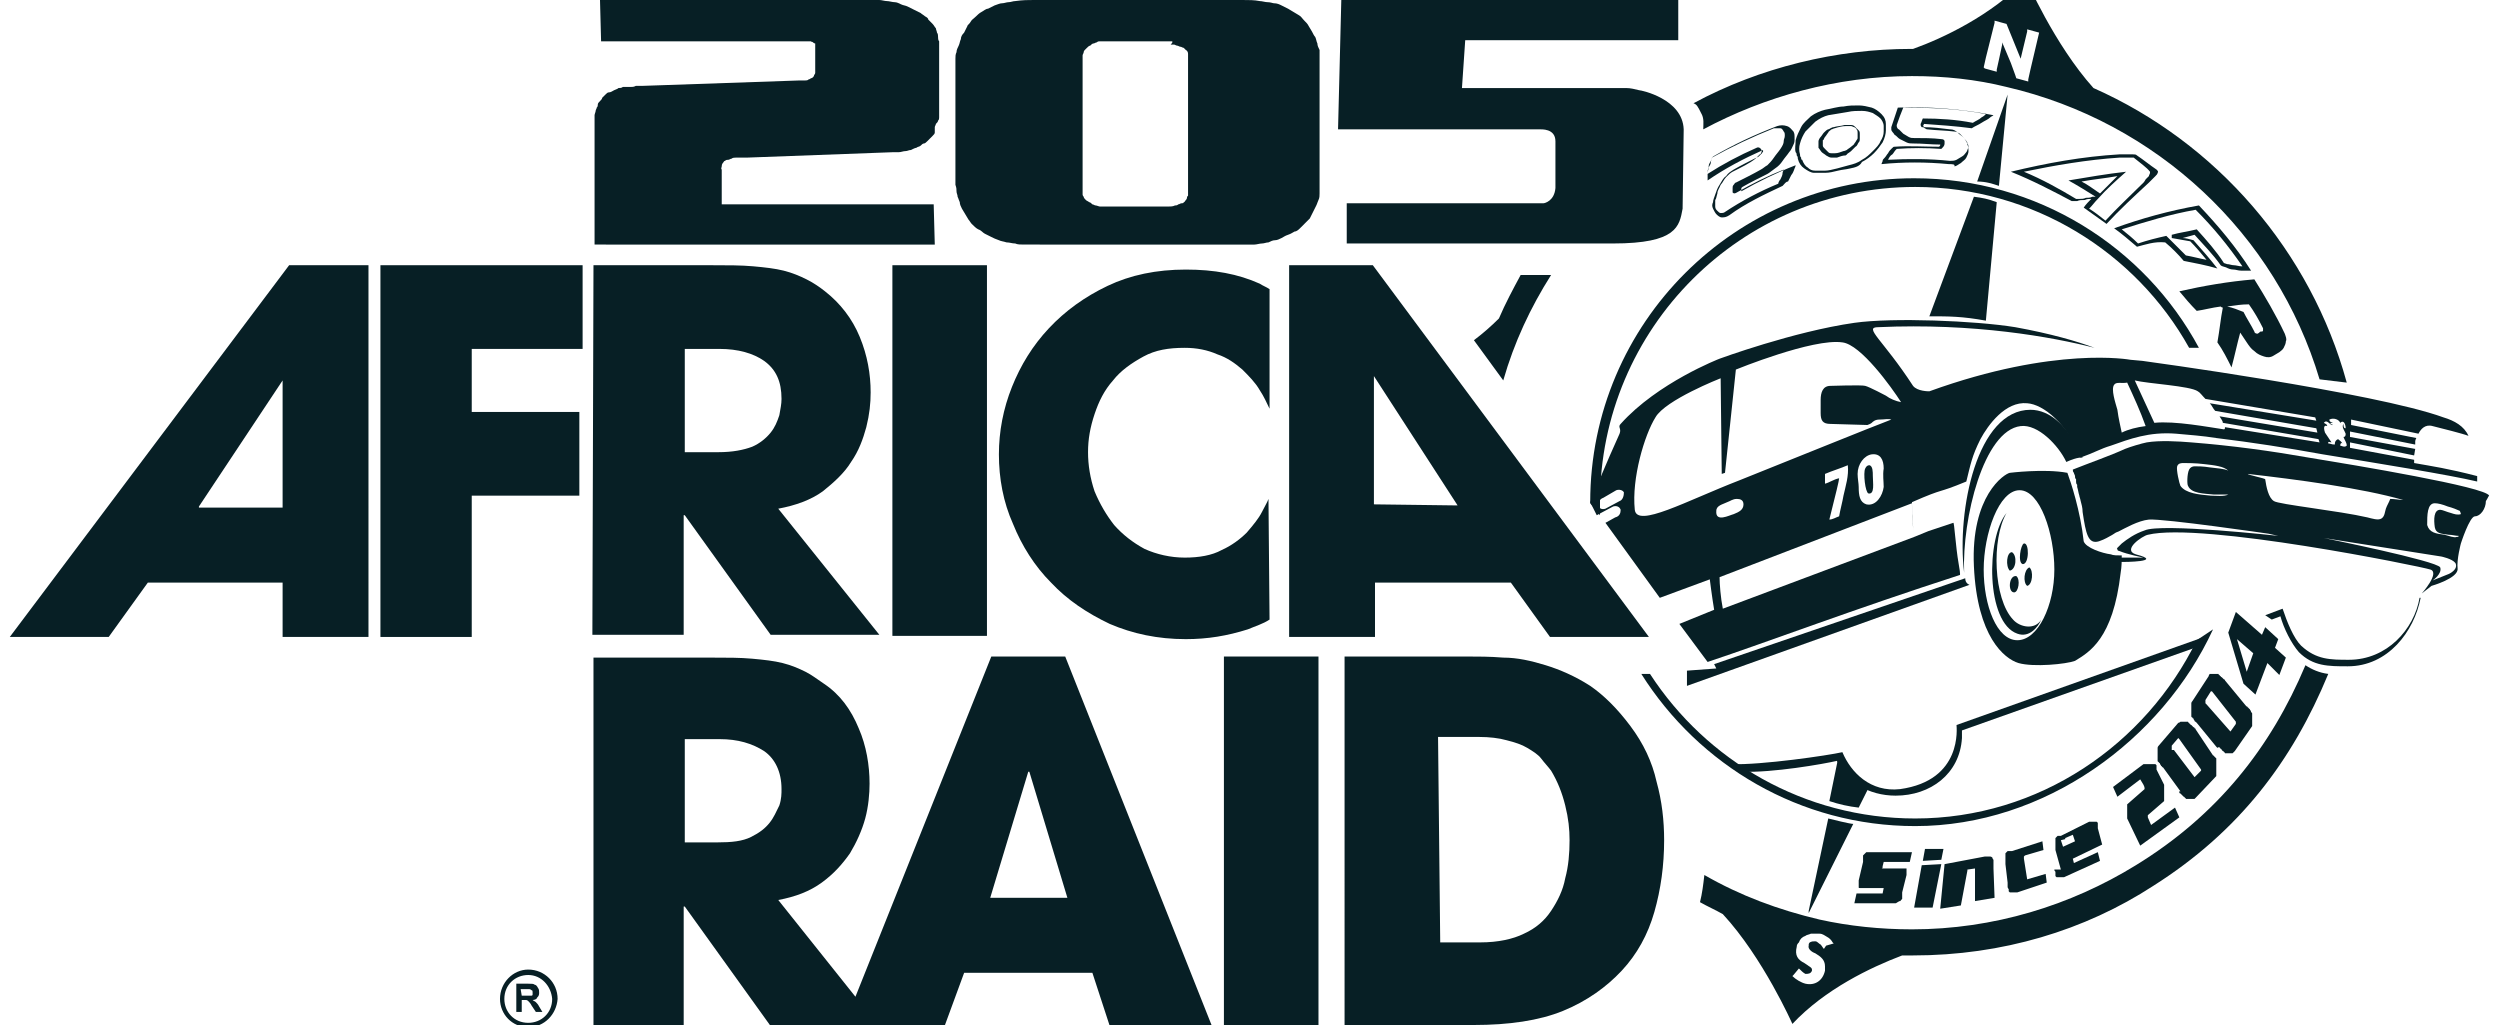
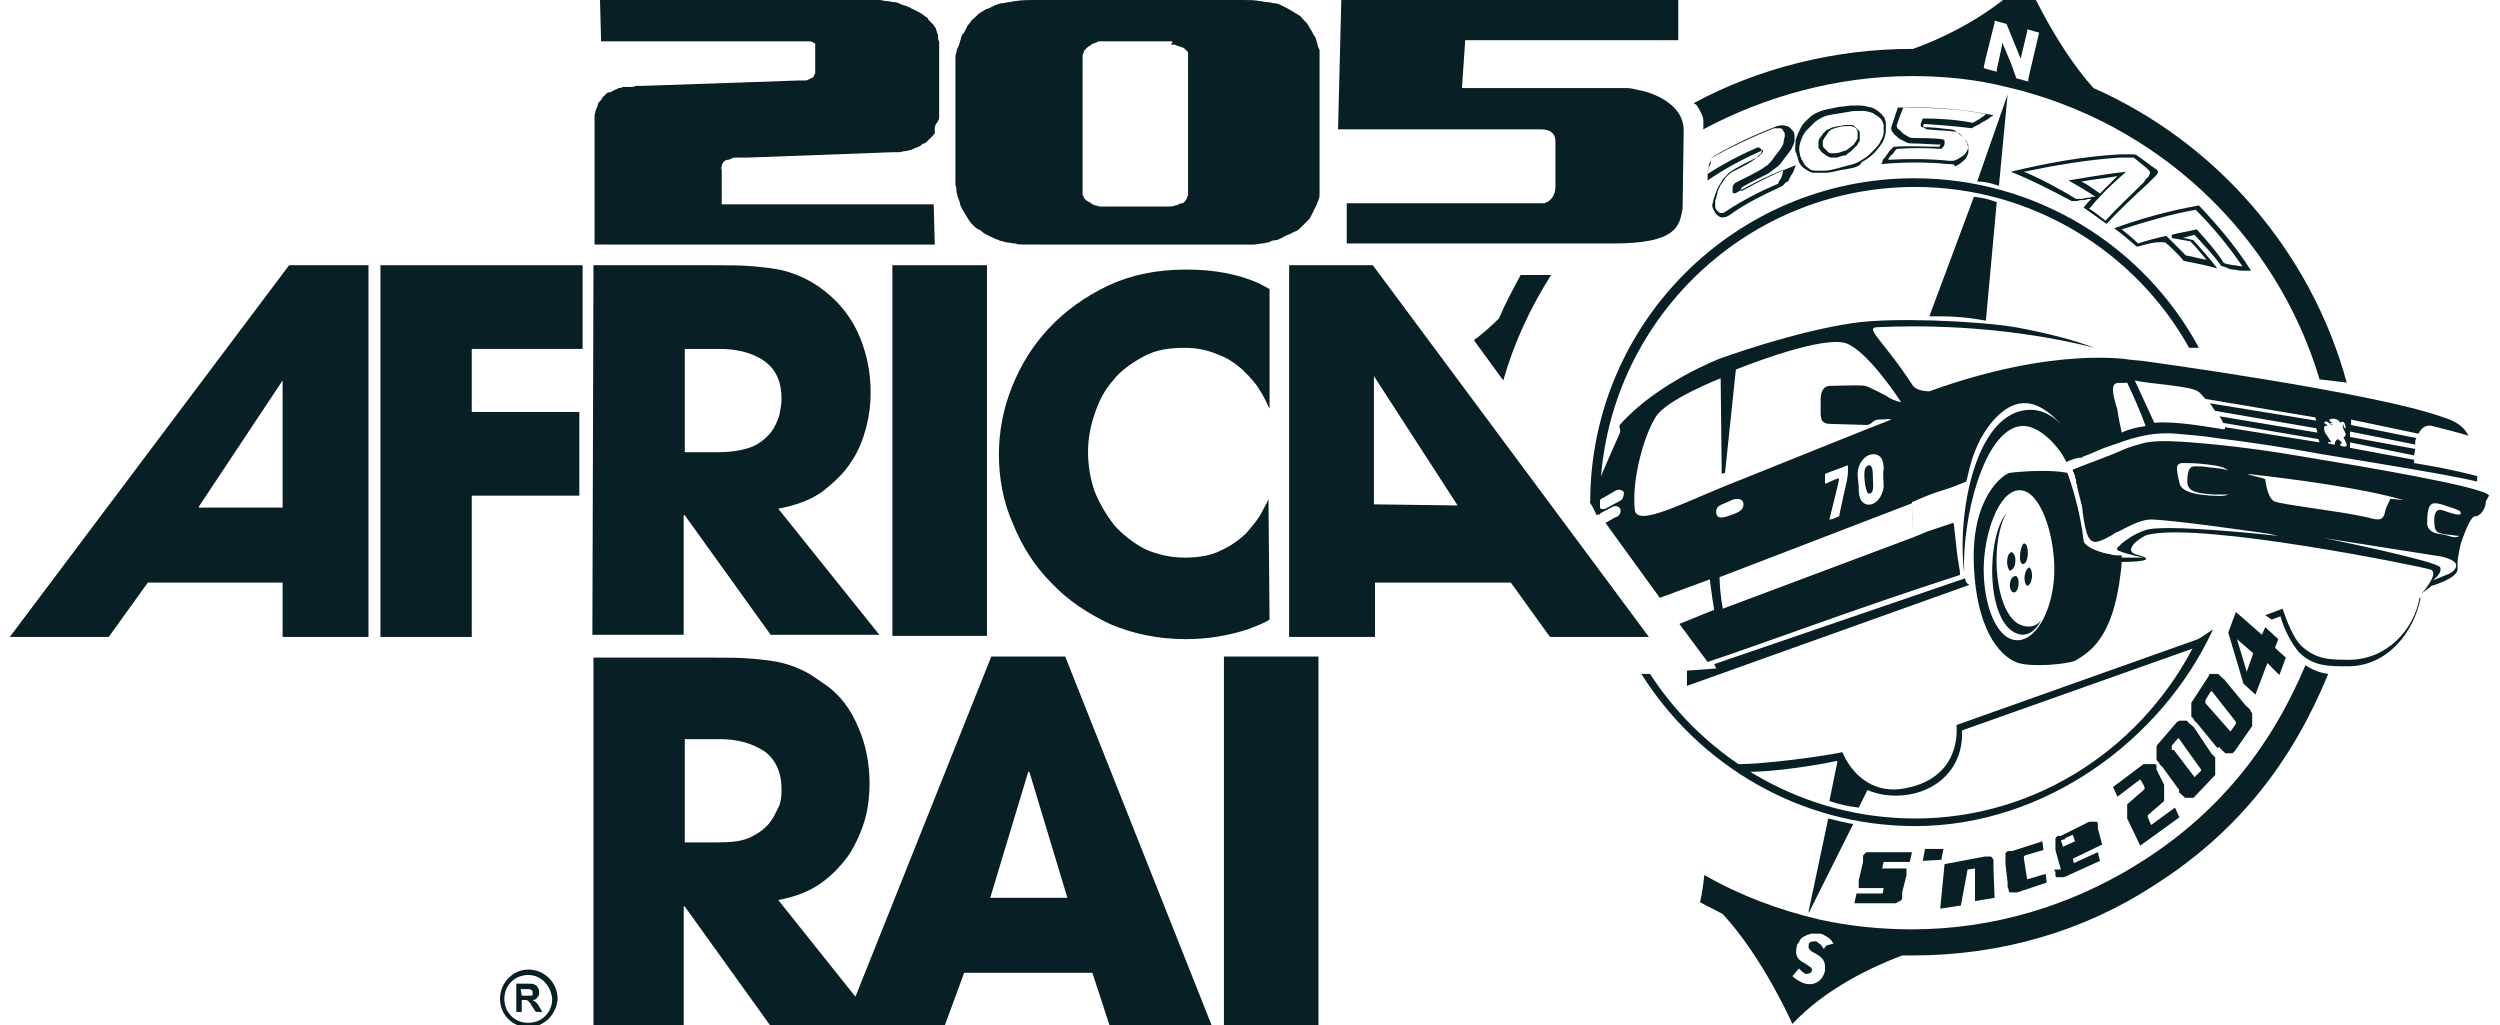
<svg xmlns="http://www.w3.org/2000/svg" version="1.1" id="Calque_1" x="0px" y="0px" viewBox="0 0 230 94.3" style="enable-background:new 0 0 230 94.3;" xml:space="preserve">
  <g>
    <path style="fill:#071F25;" d="M194.2,41c1.7-0.6,3.5-1.3,6-1.1c1.1,0.1,2.5,0.2,3.7,0.4c3.3,0.4,6.5,0.9,9.8,1.5   c4.9,0.8,11.7,1.9,14.2,2.5v-0.5l0,0c-2.7-0.7-4.1-0.9-5.8-1.2l0-0.3l-5.9-1.1l0-0.5l5.9,1.2l0.1-0.6l-6-1.1l0-0.5l6,1.2l0-0.3   c0,0,0-0.1,0.1-0.3l-6-1.2l0-0.5l6.2,1.3c0.2-0.4,0.6-0.9,1.3-0.7c0.8,0.2,2.8,0.7,3.3,0.9c-0.4-0.9-1.3-1.4-2.3-1.7   c-6.3-2.3-27.7-5.2-27.7-5.2l-1.1-0.1c0,0-6.9-1.3-18.5,2.9c-0.1,0-1.1,0-1.5-0.5c-2.8-4.3-4.6-5.4-3.2-5.4   c8.8-0.4,16,0.9,19.9,1.9c-1.6-0.6-4-1.3-7.3-1.9c-3.7-0.6-11.3-0.9-14.8-0.4c-5.6,0.8-12.4,3.3-12.4,3.3s-5.7,2.2-9.1,6   c-0.3,0.3,0.1,0.4-0.1,0.9c-1.4,3.1-1.9,4.4-2.7,6.3l0.6,1.2l1.5-0.8c0.3-0.1,0.6,0,0.7,0.3c0,0.3-0.1,0.6-0.5,0.7l-0.9,0.5l5,6.9   l4.6-1.7c0,0,0.2,1.6,0.4,2.8l-3.2,1.3l2.6,3.5c5.7-1.9,13.3-4.8,23.2-8c0,0,0.1,0.1-0.1-1c-0.3-1.7-0.4-3.9-0.5-3.8   c-3.3,1.1-1.6,0.5-3.6,1.3c-0.1-1-0.2-1.5-0.2-3.2c3.2-1.4,2.1-0.7,5-1.9c0.4-1.6,0.5-2.3,1.3-3.9c0.7-1.3,2.3-3.5,4.3-3.3   c1.5,0.1,3.7,1.9,4.9,5C192.8,41.6,193.2,41.3,194.2,41 M214.1,39.2c0-0.2-0.2-0.2-0.3-0.3c0.3-0.4,0.6,0.3,0.8,0.2   c0-0.1-0.2,0-0.2-0.2h0.2c0-0.1-0.3,0-0.3-0.3c0.4-0.2,0.9,0,1,0.3c0.3-0.3,0.5,0.1,0.5,0.5c-0.2,0-0.2-0.2-0.2-0.4   c-0.2,0.3,0.1,0.6,0.2,0.9c0,0.1,0,0.3-0.2,0.3c0.1,0.3,0.3,0.5,0.3,0.8c-0.2,0.2-0.5,0-0.6,0c0-0.2,0.1-0.3,0.2-0.2   c-0.1-0.2-0.3-0.3-0.4-0.4c-0.2,0.1-0.3,0.2-0.3,0.5c-0.3,0-0.4-0.1-0.6-0.1v-0.1c0-0.1,0.2,0,0.3,0l-0.6-0.9   C213.7,39.2,213.9,39.1,214.1,39.2 M202.2,36c0.2,0.1,0.4,0.4,0.7,0.7l10.1,1.7l0.1,0.3l-9.8-1.6c0.2,0.2,0.3,0.5,0.5,0.7l9.3,1.6   l0.1,0.4l-9-1.5c0.1,0.2,0.3,0.4,0.3,0.6l8.8,1.5l0.1,0.3l-8.7-1.4c0,0.1,0,0.2-0.1,0.2c-1.4-0.2-4.5-0.8-6.4-0.6   c-0.6-1.3-1.2-2.6-1.8-3.9C197.6,35.3,201.5,35.5,202.2,36 M194.5,35.4c0.2-0.3,0.7-0.1,1.2-0.2c0.6,1.3,1.2,2.6,1.7,4   c-0.8,0.1-1.6,0.3-2.2,0.6c-0.1-0.5-0.3-1.3-0.4-2.1C194.6,37,194.2,35.8,194.5,35.4 M149,46.1l-1.3,0.7c-0.3,0.1-0.6,0-0.6-0.3   c-0.1-0.3,0.1-0.6,0.4-0.7l1.2-0.7c0.3-0.1,0.6,0,0.7,0.2C149.4,45.6,149.3,46,149,46.1 M150.4,46.9c-0.3-2.9,0.9-6.9,1.9-8.5   c0.9-1.6,6-3.6,6-3.6l0.1,8.8l0.3-0.1l1-9.5c0,0,7.1-2.9,9.8-2.5c1.7,0.2,4.5,4.1,5.4,5.5c0,0,0,0,0,0c-0.5-0.1-1-0.3-1.4-0.6   c0,0-1.5-0.8-1.9-0.9c-0.3-0.1-3.2,0-3.2,0c-0.7,0-0.9,0.6-0.9,1.3V38c0,0.7,0.2,1,0.9,1l3.4,0.1c0.3-0.1,0.4-0.2,0.4-0.2   c0.1-0.1,0.3-0.3,0.7-0.3c0.5,0,0.8-0.1,1.1,0c-2.1,0.8-8.5,3.4-14,5.6C155.1,46.1,150.6,48.6,150.4,46.9 M173.3,44.8   c-0.1,0.8-0.7,1.8-1.6,1.6c-0.6-0.2-0.7-0.8-0.7-1.6c0-0.3-0.1-0.8-0.1-1.2c0-0.9,0.6-1.7,1.3-1.8c0.8-0.1,1.1,0.5,1.1,1.3   C173.2,43.7,173.3,44.3,173.3,44.8 M167.9,44.5c0-0.3,0-0.6,0-0.9c0.7-0.3,1.4-0.5,2.1-0.8c0,0,0,0,0,0c0.1,1-0.2,1.9-0.4,2.8   c-0.1,0.6-0.3,1.3-0.4,1.9c-0.3,0.1-0.6,0.3-0.9,0.3c0.6-2.4,0.9-3.6,0.9-3.8C168.7,44.1,168.3,44.4,167.9,44.5 M157.9,47   c0-0.5,0.6-0.6,1-0.8c0.3-0.1,0.5-0.3,0.9-0.3c0.3,0,0.6,0.1,0.6,0.5c0,0.5-0.4,0.7-0.9,0.9C159.1,47.4,157.8,48.1,157.9,47    M158.5,56c-0.2-1-0.3-2.3-0.3-2.9l17.7-6.8c0,2,0.1,1.9,0.2,3.1L158.5,56z" />
    <path style="fill:#071F25;" d="M193.9,49.5c-0.2,0.1-0.5,0.2-0.7,0.3C193.4,49.7,193.7,49.6,193.9,49.5" />
    <path style="fill:#071F25;" d="M191.5,46c0-0.1-0.1-0.3-0.1-0.4C191.4,45.7,191.4,45.9,191.5,46" />
    <path style="fill:#071F25;" d="M190.1,43.6c0,0,0.1,0,0.2,0.2C190.2,43.7,190.2,43.6,190.1,43.6C190.2,43.5,190.1,43.6,190.1,43.6" />
    <path style="fill:#071F25;" d="M172,42.8c-0.2,0-0.3,0.1-0.4,0.3c-0.2,0.4,0,2.2,0.3,2.3c0.6,0.1,0.4-1,0.4-1.6   C172.3,43.4,172.3,42.9,172,42.8" />
    <path style="fill:#071F25;" d="M184.6,7.9L184.6,7.9C184.6,8,184.6,8,184.6,7.9L184.6,7.9L184.6,7.9" />
    <path style="fill:#071F25;" d="M184.6,7.9L184.6,7.9L184.6,7.9L184.6,7.9z" />
    <path style="fill:#071F25;" d="M175.9,7c3,0,5.9,0.3,8.7,1l0-0.1v0v0V8c13.8,3.2,24.8,13.5,28.8,26.9l2.5,0.3   c-3.3-12.1-12-22.1-23.3-27.1c-3.6-4-6.2-10-6.2-10c-3.2,3.3-7.6,5.4-10.4,6.4c0,0-0.1,0-0.2,0c-6.8,0-13.9,1.7-20,5   c0.3,0.1,0.4,0.3,0.7,0.9c0.3,0.5,0.2,1,0.2,1.5C162.3,8.9,169,7,175.9,7 M182.5,6.2l0.2-0.9l0.8-3.2l0-0.2l1.1,0.3l1.3,3.2l0,0   l0,0l0.6-2.5l0-0.2l1.1,0.3l-0.8,3.4l-0.2,0.9l0,0.2h0l-1.1-0.3l-0.1-0.3l-0.4-1.1l-0.8-1.9l0,0l0,0.2l-0.3,1.4l-0.2,0.9l0,0.2l0,0   l-1.1-0.3L182.5,6.2z" />
    <path style="fill:#071F25;" d="M137.9,29.3c-0.7,0.7-1.5,1.4-2.3,2l2.7,3.7c1-3.5,2.5-6.7,4.4-9.7c-0.9,0-1.9,0-2.8,0   C139.2,26.6,138.5,27.9,137.9,29.3" />
    <path style="fill:#071F25;" d="M196.5,79.6L196.5,79.6c-6,3.7-13.1,5.9-20.6,5.9c-2.9,0-5.8-0.3-8.5-0.9h0   c-3.8-0.9-7.3-2.2-10.6-4.1c-0.1,0.9-0.2,1.7-0.4,2.5c0.7,0.4,1.4,0.7,2.1,1.1c3.7,4,6.4,10.1,6.4,10.1c3-3.2,7.2-5.2,10.1-6.3   c0.3,0,0.7,0,1,0c8.2,0,15.8-2.3,22.1-6.4c7.9-5,12.8-11.5,16.1-19.5c-0.8-0.1-1.5-0.4-2.1-0.8C208.9,68.8,204,75,196.5,79.6    M168,87l-0.2,0.3c-0.1-0.1-0.2-0.3-0.3-0.4c-0.2-0.1-0.3-0.3-0.5-0.3c-0.2,0-0.3,0-0.5,0.1c0,0-0.1,0.1-0.1,0.2c0,0,0,0,0,0.1   c-0.1,0.3,0.3,0.6,0.6,0.7c0.5,0.3,0.9,0.6,0.9,1.2c0,0.1,0,0.2,0,0.4c-0.2,0.9-0.9,1.4-1.8,1.2c-0.4-0.1-0.9-0.4-1.2-0.7l0.1-0.1   l0.5-0.6c0.2,0.2,0.4,0.4,0.6,0.5c0.2,0,0.5,0,0.6-0.3c0,0,0-0.1,0-0.1c0-0.2-0.3-0.3-0.4-0.4l-0.3-0.2c-0.6-0.3-0.9-0.7-0.7-1.5   l0,0c0-0.2,0.1-0.3,0.2-0.4c0.1-0.3,0.3-0.5,0.6-0.6c0.1-0.1,0.3-0.1,0.5-0.2c0.3,0,0.6,0,0.8,0c0.3,0,0.5,0.2,0.7,0.3   c0.2,0.1,0.4,0.3,0.5,0.5c0,0,0,0,0.1,0.1L168,87z" />
    <path style="fill:#071F25;" d="M208.6,35C208.6,35,208.6,35,208.6,35" />
    <line style="fill:#071F25;" x1="147.9" y1="28.5" x2="147.9" y2="28.5" />
    <path style="fill:#071F25;" d="M167.3,15.3L167.3,15.3L167.3,15.3L167.3,15.3z" />
    <path style="fill:#071F25;" d="M173.2,79.7l0.1-0.4v0c0,0,0,0,0,0c0,0,0,0,0,0c0,0,0,0,0,0h0h0c0,0,0,0,0,0h0h2.4l0.2-0.9h-3.5   c0,0-0.1,0-0.1,0c0,0-0.1,0-0.1,0c0,0,0,0-0.1,0c0,0,0,0-0.1,0c0,0,0,0-0.1,0s0,0-0.1,0s0,0-0.1,0c0,0,0,0-0.1,0.1c0,0,0,0-0.1,0.1   c0,0,0,0-0.1,0.1c0,0,0,0,0,0.1c0,0,0,0,0,0.1s0,0,0,0.1c0,0,0,0.1,0,0.1c0,0,0,0,0,0.1c0,0,0,0,0,0.1l-0.4,1.7c0,0.1,0,0.1,0,0.2   c0,0,0,0.1,0,0.2c0,0,0,0,0,0.1s0,0,0,0.1s0,0.1,0.1,0.1l0,0l0,0c0,0,0,0,0,0c0,0,0,0,0.1,0c0,0,0,0,0.1,0c0,0,0,0,0.1,0s0,0,0.1,0   c0,0,0,0,0.1,0h1.7h0h0c0,0,0,0,0,0c0,0,0,0,0,0c0,0,0,0,0,0c0,0,0,0,0,0v0v0l-0.1,0.5v0c0,0,0,0,0,0c0,0,0,0,0,0c0,0,0,0,0,0   c0,0,0,0,0,0h0h0h0h-2.4l-0.2,0.9h3.4c0,0,0.1,0,0.1,0c0,0,0.1,0,0.1,0c0,0,0.1,0,0.1,0c0,0,0.1,0,0.1,0c0.1,0,0.1-0.1,0.2-0.1   c0,0,0.1-0.1,0.2-0.1s0,0,0.1-0.1c0,0,0,0,0.1-0.1c0,0,0,0,0-0.1c0,0,0-0.1,0-0.1c0,0,0,0,0-0.1c0,0,0,0,0-0.1c0,0,0,0,0-0.1   c0,0,0,0,0-0.1l0.4-1.6c0,0,0-0.1,0-0.1s0-0.1,0-0.1c0,0,0,0,0-0.1s0,0,0-0.1s0,0,0-0.1c0,0,0,0,0-0.1c0,0,0,0,0,0c0,0,0,0,0,0   s0,0-0.1,0c0,0,0,0-0.1,0c0,0,0,0-0.1,0s0,0-0.1,0s0,0-0.1,0c0,0-0.1,0-0.1,0c0,0-0.1,0-0.1,0c0,0,0,0-0.1,0h-1.6h0h0c0,0,0,0,0,0   v0c0,0,0,0,0,0C173.2,79.9,173.2,79.9,173.2,79.7C173.2,79.8,173.2,79.8,173.2,79.7C173.2,79.8,173.2,79.7,173.2,79.7" />
-     <polygon style="fill:#071F25;" points="178.6,79.5 176.8,79.6 176.1,83.5 177.8,83.5  " />
    <polygon style="fill:#071F25;" points="178.8,78.1 177.1,78.1 176.9,79.2 178.6,79.1  " />
    <path style="fill:#071F25;" d="M181,80.1C181,80,181,80,181,80.1L181,80.1l0-0.1c0,0,0,0,0,0c0,0,0,0,0,0l0,0h0h0l0.7-0.1h0h0h0   c0,0,0,0,0,0c0,0,0,0,0,0c0,0,0,0,0,0v0v0l0,3l1.8-0.3l-0.1-2.7c0,0,0-0.1,0-0.1s0-0.1,0-0.1c0,0,0-0.1,0-0.1c0,0,0-0.1,0-0.1   c0,0,0-0.1,0-0.1c0,0,0-0.1,0-0.1c0,0,0,0,0-0.1s0,0,0-0.1c0,0-0.1-0.1-0.1-0.2c0,0-0.1-0.1-0.2-0.1c-0.1,0-0.1,0-0.2,0   c-0.1,0-0.2,0-0.3,0l-3.7,0.7l-0.4,4.1l1.9-0.3L181,80.1z" />
    <path style="fill:#071F25;" d="M186.2,78.8C186.2,78.7,186.2,78.7,186.2,78.8L186.2,78.8l0.1-0.1l0,0l0,0l1.7-0.5l-0.1-0.8   l-2.8,0.9c0,0,0,0-0.1,0c0,0,0,0-0.1,0s0,0-0.1,0s0,0-0.1,0c0,0,0,0-0.1,0.1c0,0,0,0-0.1,0.1c0,0,0,0,0,0.1s0,0,0,0.1s0,0.1,0,0.1   s0,0.1,0,0.1c0,0,0,0.1,0,0.1c0,0,0,0.1,0,0.1c0,0,0,0.1,0,0.1c0,0,0,0.1,0,0.1s0,0.1,0,0.1c0,0,0,0.1,0,0.1l0.2,1.7c0,0,0,0,0,0.1   c0,0,0,0,0,0.1c0,0,0,0,0,0.1c0,0,0,0,0,0.1c0,0,0,0.1,0.1,0.2c0,0,0,0,0,0.1s0,0,0,0.1c0,0,0,0,0.1,0.1c0,0,0,0,0.1,0s0,0,0.1,0   s0,0,0.1,0c0,0,0.1,0,0.1,0c0,0,0.1,0,0.1,0c0,0,0.1,0,0.1,0s0.1,0,0.1,0l2.7-0.9l-0.1-0.8l-1.7,0.5h0h0h0c0,0,0,0,0,0c0,0,0,0,0,0   l0,0c0,0,0,0,0,0v0l-0.3-1.9v0C186.2,78.9,186.2,78.9,186.2,78.8C186.1,78.8,186.1,78.8,186.2,78.8" />
    <path style="fill:#071F25;" d="M189,80C189,80.1,189,80.1,189,80c0,0.1,0,0.1,0.1,0.2c0,0,0,0,0,0.1c0,0,0,0,0,0.1c0,0,0,0,0,0.1   s0,0,0,0.1s0,0,0,0c0,0,0,0,0.1,0.1c0,0,0,0,0.1,0c0,0,0,0,0.1,0c0,0,0,0,0.1,0s0.1,0,0.1,0c0,0,0.1,0,0.1,0c0,0,0.1,0,0.1,0   c0,0,0.1,0,0.1,0l3.3-1.5l-0.2-0.8l-2.2,1h0h0h0c0,0,0,0,0,0c0,0,0,0,0,0l0,0l0,0c0,0,0,0,0,0l-0.1-0.4l2.7-1.3l-0.4-1.5   c0,0,0-0.1,0-0.1s0-0.1,0-0.1c0,0,0,0,0-0.1c0,0,0,0,0-0.1c0,0,0,0,0-0.1c0,0,0,0,0,0c0,0,0,0-0.1-0.1c0,0,0,0-0.1,0s0,0-0.1,0   c0,0,0,0-0.1,0c0,0-0.1,0-0.1,0c0,0-0.1,0-0.1,0c0,0-0.1,0-0.1,0c0,0-0.1,0-0.1,0l-2.6,1.3c0,0,0,0-0.1,0c0,0,0,0-0.1,0s0,0-0.1,0   c0,0,0,0-0.1,0.1c0,0,0,0-0.1,0.1c0,0,0,0.1,0,0.1c0,0,0,0.1,0,0.1c0,0,0,0.1,0,0.1c0,0,0,0.1,0,0.1c0,0,0,0.1,0,0.1   c0,0,0,0.1,0,0.1s0,0.1,0,0.1c0,0,0,0,0,0.1c0,0,0,0,0,0.1s0,0,0,0.1c0,0,0,0,0,0.1l0.5,1.8C189,80,189,80,189,80 M190,77.2   L190,77.2C190,77.1,190,77.1,190,77.2c0-0.1,0-0.1,0-0.1c0,0,0,0,0,0c0,0,0,0,0,0l0.7-0.3c0,0,0,0,0,0h0h0h0c0,0,0,0,0,0l0,0   c0,0,0,0,0,0v0l0.2,0.6l-1.1,0.5l-0.2-0.6C190,77.2,190,77.2,190,77.2C190,77.2,190,77.2,190,77.2" />
    <path style="fill:#071F25;" d="M184.9,52.5c0.6-0.1,0.7-1.4,0.2-1.7C184.6,50.8,184.5,52.1,184.9,52.5" />
    <path style="fill:#071F25;" d="M186.5,53.9c0.5-0.1,0.6-1.4,0.2-1.7C186.2,52.4,186.1,53.6,186.5,53.9" />
    <path style="fill:#071F25;" d="M186.1,51.9c0.6,0,0.6-2,0.1-1.9C185.9,50.1,185.6,51.8,186.1,51.9" />
    <path style="fill:#071F25;" d="M185.3,54.5c0.4,0,0.6-1.2,0.2-1.5C184.8,52.9,184.7,54.5,185.3,54.5" />
    <path style="fill:#071F25;" d="M229,45.6L229,45.6c-0.3-0.8-12.3-2.8-16.6-3.5c-3.4-0.6-7-1.1-10.8-1.4c-1.2-0.1-2.9-0.2-4.1,0   c-0.5,0.1-1.5,0.4-2,0.6c-1.3,0.6-3.3,1.3-4.8,1.9c0,0.1,0,0.2,0.1,0.3c0,0.1,0.1,0.2,0.1,0.3v0c0,0.1,0,0.2,0.1,0.3   c0,0,0,0.1,0,0.2c0,0.1,0,0.2,0.1,0.3c0,0,0,0.1,0,0.2c0.1,0.3,0.1,0.5,0.2,0.8c0,0.1,0.1,0.3,0.1,0.4c0.1,0.4,0.2,0.7,0.2,1.1   c0.3,2,0.5,3,1.5,2.7c0.3-0.1,0.5-0.2,0.7-0.3l0,0c0.4-0.2,0.7-0.4,0.7-0.4s0.1-0.1,0.4-0.2c0.6-0.3,1.8-1,2.8-1.1   c1.4-0.1,11,1.3,11,1.3l0.9,0.2c0,0-10.8-1.2-12.3-0.5c-0.9,0.3-1.6,0.8-2.1,1.2l0,0c0,0,0,0-0.1,0.1c0,0-0.1,0.1-0.1,0.1   c0,0-0.1,0.1-0.1,0.1c0,0,0,0-0.1,0.1s0,0.1,0,0.1l0,0c0,0,0,0.1,0,0.1c0,0,0.1,0.1,0.2,0.1l0,0c0.7,0.3,2.2,0.6,2.2,0.6   s-1.5,0-2.5,0c0.1,0.3,0.2,0.4,0.2,0.4h0.4c0,0,3.9,0,1.2-0.7c-1.3-0.4,0.6-1.7,1.1-1.8c4.9-1.2,25.1,2.9,26,3.2   c0.9,0.3-0.8,2.2-0.8,2.2l0.9-0.7c0,0,2.5-0.7,2.4-1.6c-0.1-0.8,0.3-2.3,0.3-2.3s0.8-2.5,1.3-2.5c0.5,0,1-0.7,1-1.4   C228.9,45.8,228.9,45.7,229,45.6 M201.3,44.7c0.3,0.7,1.4,0.7,2.4,0.8c0.3,0,0.9,0,1.3,0c-0.4,0.2-1.2,0.1-1.6,0.1   c-1.1-0.1-2.3-0.2-2.8-0.9c-0.1-0.2-0.4-1.5-0.3-1.8c0.1-0.3,0.4-0.3,0.6-0.3c0.3,0,1.1,0,1.9,0.1c0.9,0.1,1.8,0.2,2.2,0.6   c-0.4-0.2-1-0.2-1.7-0.3c-0.6-0.1-1.1-0.1-1.4-0.1c-0.2,0-0.4,0.1-0.5,0.3C201.2,43.6,201.2,44.6,201.3,44.7 M209.2,46.1   c-0.5-0.3-0.7-1.3-0.8-2c0-0.1-1.6-0.4-1.6-0.5c4.4,0.5,10.5,1.3,14.3,2.4c-0.3,0-0.8-0.1-1.2-0.1c-0.1,0.3-0.3,0.6-0.4,0.9   c-0.1,0.3-0.1,0.7-0.4,0.9c-0.3,0.2-0.9,0-1.3-0.1C215.2,47,209.6,46.4,209.2,46.1 M225.3,52.8l-1.5,0.6c0,0,0.9-0.6,0.7-1.2   c-0.3-0.6-10.7-2.7-10.7-2.7l10.8,1.7c0,0,1,0.2,1.3,0.6C226.2,52.4,225.3,52.8,225.3,52.8 M225.5,47.2c-0.4-0.1-0.8-0.3-1-0.3   c-0.6,0-0.6,0.9-0.5,1.6c0.1,0.6,0.6,0.6,1.3,0.7c0.3,0,0.6,0.1,0.9,0.1c0,0.1-0.1,0.1-0.2,0.1c-0.2,0.1-0.7-0.1-1.1-0.2   c-0.8-0.1-1.4-0.2-1.6-0.9c0-0.9,0-2,0.7-2c0.3,0,0.7,0.1,1.2,0.3c0.4,0.1,0.9,0.3,1.1,0.4c0,0,0.1,0.2,0.1,0.3   C226.1,47.4,225.8,47.3,225.5,47.2" />
    <path style="fill:#071F25;" d="M191.7,49.8c-0.3-2.8-1.2-5.5-1.5-6.3c-2.1-0.4-5.3,0-5.3,0c-0.5,0.1-3.6,2.1-3.3,8.6   c0.3,6.5,2.8,8.5,4.1,8.9c1.4,0.4,4.4,0.1,5.2-0.2c1.3-0.8,3.5-2,4.2-8.1c0.1-0.6,0.1-1.1,0.1-1.6c-0.4,0-0.8,0-1-0.1   C193.4,50.9,191.9,50.4,191.7,49.8 M185.6,58.9c-1.9,0-3.1-3.2-3.1-6.5c0-3.3,1.4-7.3,3.3-7.3c1.9,0,3.2,4,3.2,7.3   S187.5,58.9,185.6,58.9" />
    <path style="fill:#071F25;" d="M185.2,57c-1.8-1.9-2-7.4-0.6-9.8c-1.9,2.3-1.9,10.1,1,11.1c1.1,0.4,1.9-0.6,2.2-1.3   C187.2,58,185.8,57.7,185.2,57" />
    <path style="fill:#071F25;" d="M191.6,42.1c-1.3-2.9-3-4.4-4.8-4.4c-4.9,0-6.8,9.2-6.1,15c-0.2-5,1.8-13.1,5.2-13.5   c1.6-0.2,3.5,1.8,4.2,3.3C191.2,42,191.6,42.1,191.6,42.1" />
    <path style="fill:#071F25;" d="M202.2,59.5l0.3-0.8L180,66.7c0,0.2,0.6,5.1-5.2,5.9c-2.7,0.3-4.5-1.5-5.3-3.4   c-1.3,0.3-7.5,1.2-10.2,1.1c-0.1,0,0.1,0.2,0,0.2c0.6,0.3,0.4,0.5,1,0.5c2.8,0.1,7.4-0.7,8.7-1c0.8,1.9,2.9,3.2,5.4,3.2   c3.2,0,5.9-2,6.1-5.3c0-0.2,0-0.5,0-0.7L202.2,59.5z" />
    <path style="fill:#071F25;" d="M222.6,55c-0.5,2.9-3,5.7-6.5,5.7c-1.7,0-3,0-4.4-1.3c-0.7-0.7-1.3-2.2-1.7-3.4l-1.6,0.6L209,57   l0.8-0.3c0.3,1.1,1,2.5,1.7,3.3c1.3,1.3,2.7,1.3,4.5,1.3c3.7,0,6.1-3.2,6.7-6.3L222.6,55z" />
    <path style="fill:#071F25;" d="M157.9,61.5l-2.7,0.2v0.4v1l26-9.3c0,0-0.4-0.1-0.4-0.6l-23.1,7.9L157.9,61.5z" />
    <g>
      <path style="fill:#071F25;" d="M47.5,93.1v-2.6h1.1c0.3,0,0.5,0,0.6,0.1c0.1,0,0.2,0.1,0.3,0.3c0.1,0.1,0.1,0.3,0.1,0.4    c0,0.2,0,0.3-0.2,0.5C49.4,91.9,49.2,92,49,92c0.1,0.1,0.2,0.1,0.3,0.2c0.1,0.1,0.2,0.2,0.3,0.4l0.3,0.5h-0.6l-0.4-0.6    c-0.1-0.2-0.2-0.3-0.3-0.4c0,0-0.1-0.1-0.2-0.1c0,0-0.1,0-0.3,0H48v1.1L47.5,93.1L47.5,93.1z M48,91.6h0.4c0.3,0,0.4,0,0.5,0    c0,0,0.1,0,0.1-0.1c0,0,0-0.1,0-0.2c0-0.1,0-0.2-0.1-0.2c0,0-0.1-0.1-0.2-0.1c0,0-0.2,0-0.4,0h-0.4L48,91.6L48,91.6z" />
      <path style="fill:#071F25;" d="M48.6,94.5c-1.5,0-2.6-1.2-2.6-2.6c0-1.5,1.2-2.7,2.6-2.7c1.5,0,2.7,1.2,2.7,2.7    C51.2,93.3,50.1,94.5,48.6,94.5 M48.6,89.7c-1.2,0-2.2,0.9-2.2,2.2c0,1.2,0.9,2.2,2.2,2.2c1.2,0,2.2-0.9,2.2-2.2    C50.7,90.7,49.8,89.7,48.6,89.7" />
      <polygon style="fill:#071F25;" points="35,24.4 53.6,24.4 53.6,32.1 43.4,32.1 43.4,37.9 53.3,37.9 53.3,45.6 43.4,45.6     43.4,58.6 35,58.6   " />
      <path style="fill:#071F25;" d="M54.6,24.4h10.8c1.5,0,2.8,0,3.9,0.1c1.1,0.1,2,0.2,2.8,0.4c0.8,0.2,1.5,0.5,2.1,0.8    c0.6,0.3,1.2,0.7,1.7,1.1c1.4,1.1,2.5,2.5,3.2,4.2c0.7,1.7,1,3.4,1,5.1c0,1-0.1,2-0.4,3.2c-0.3,1.1-0.7,2.2-1.4,3.2    c-0.6,1-1.6,1.9-2.6,2.7c-1.1,0.8-2.5,1.3-4.1,1.6l9.3,11.6h-10l-7.9-11h-0.1v11h-8.4L54.6,24.4L54.6,24.4z M63,41.6h3.1    c1.3,0,2.3-0.2,3.1-0.5c0.7-0.3,1.3-0.8,1.7-1.3s0.6-1,0.8-1.6c0.1-0.6,0.2-1,0.2-1.5c0-1.6-0.5-2.7-1.6-3.5    c-1-0.7-2.4-1.1-4.1-1.1H63V41.6z" />
      <rect x="82.1" y="24.4" style="fill:#071F25;" width="8.7" height="34.1" />
      <path style="fill:#071F25;" d="M116.7,45.9c-0.1,0.3-0.3,0.6-0.6,1.2c-0.3,0.6-0.8,1.2-1.4,1.9c-0.6,0.6-1.4,1.2-2.3,1.6    c-0.9,0.5-2.1,0.7-3.4,0.7c-1.3,0-2.6-0.3-3.7-0.8c-1.1-0.6-2-1.3-2.8-2.2c-0.7-0.9-1.3-1.9-1.8-3.1c-0.4-1.2-0.6-2.4-0.6-3.6    c0-1.2,0.2-2.3,0.6-3.5c0.4-1.2,0.9-2.2,1.7-3.1c0.7-0.9,1.7-1.6,2.8-2.2c1.1-0.6,2.3-0.8,3.8-0.8c1.1,0,2.1,0.2,3,0.6    c0.9,0.3,1.6,0.8,2.3,1.4c0.6,0.6,1.2,1.2,1.6,1.9c0.4,0.6,0.6,1.1,0.9,1.7v-11c-0.3-0.2-0.6-0.3-0.9-0.5c-2-0.9-4.2-1.3-6.8-1.3    c-2.7,0-5.1,0.5-7.2,1.5c-2.1,1-3.9,2.3-5.4,3.9c-1.5,1.6-2.6,3.4-3.4,5.4c-0.8,2-1.2,4.1-1.2,6.2c0,2.2,0.4,4.4,1.3,6.4    c0.8,2,2,3.9,3.5,5.4c1.5,1.6,3.3,2.8,5.4,3.8c2.1,0.9,4.4,1.4,7,1.4c2,0,3.8-0.3,5.7-0.9c0.7-0.3,1.4-0.5,2-0.9L116.7,45.9    L116.7,45.9z" />
      <path style="fill:#071F25;" d="M26.6,24.4L0.9,58.6h9.1l3.6-5H26v5h7.9V24.4C33.9,24.4,26.6,24.4,26.6,24.4z M18.3,46.6L26,35    v11.7H18.3z" />
      <g>
        <rect x="112.6" y="60.4" style="fill:#071F25;" width="8.7" height="33.9" />
-         <path style="fill:#071F25;" d="M123.8,60.4h11.2c0.9,0,2.1,0,3.3,0.1c1.3,0,2.6,0.3,3.9,0.7c1.3,0.4,2.7,1,4.1,1.9     c1.3,0.9,2.5,2.1,3.7,3.7c1.2,1.6,2,3.3,2.4,5.1c0.5,1.8,0.7,3.6,0.7,5.4c0,2.3-0.3,4.5-0.9,6.6c-0.6,2.1-1.6,3.9-3,5.4     s-3.2,2.8-5.4,3.7c-2.2,0.9-5,1.3-8.2,1.3h-11.9V60.4z M132.5,86.7h3.7c1.6,0,3-0.3,4-0.8c1.1-0.5,1.9-1.2,2.5-2.1     c0.6-0.9,1.1-1.9,1.3-3c0.3-1.1,0.4-2.3,0.4-3.5c0-1-0.1-2-0.4-3.2s-0.7-2.2-1.3-3.2c-0.3-0.4-0.6-0.7-0.9-1.1     c-0.3-0.4-0.8-0.7-1.3-1c-0.5-0.3-1.1-0.5-1.9-0.7c-0.7-0.2-1.6-0.3-2.5-0.3h-3.8L132.5,86.7L132.5,86.7z" />
        <path style="fill:#071F25;" d="M98,60.4h-6.8L78.7,91.7l-7.1-8.9c1.6-0.3,2.9-0.8,4-1.6c1.1-0.8,1.9-1.7,2.6-2.7     c0.6-1,1.1-2.1,1.4-3.2S80,73,80,72.1c0-1.7-0.3-3.5-1-5.1c-0.7-1.7-1.7-3.1-3.2-4.1c-0.6-0.4-1.1-0.8-1.7-1.1S72.8,61.2,72,61     c-0.8-0.2-1.7-0.3-2.8-0.4c-1.1-0.1-2.3-0.1-3.8-0.1H54.6v33.9h5.8h2.5v-11H63l7.9,11h6.7h3.2h6.1l1.8-4.9h11.8l1.6,4.9h9.4     L98,60.4z M70.8,75.7c-0.4,0.5-0.9,0.9-1.7,1.3s-1.8,0.5-3.1,0.5H63v-9.5h3.2c1.7,0,3,0.4,4.1,1.1c1,0.7,1.6,1.9,1.6,3.5     c0,0.4,0,0.9-0.2,1.5C71.4,74.7,71.2,75.2,70.8,75.7 M91.1,82.6L94.6,71h0.1h0l3.5,11.6H91.1z" />
      </g>
      <path style="fill:#071F25;" d="M126.3,24.4h-7.7v34.2h7.9v-5H139l3.6,5h9.1L126.3,24.4z M126.4,46.4V34.6l7.7,11.9L126.4,46.4z" />
    </g>
    <path style="fill:#071F25;" d="M147.2,47.4c0-0.4,0-0.8,0-1.2c0-16,13-29,29-29c10.8,0,20.3,6,25.2,14.8l0.9,0   c-5-9.3-14.9-15.6-26.2-15.6c-16.4,0-29.8,13.3-29.8,29.8c0,0,0,0.1,0,0.1L147.2,47.4z" />
    <path style="fill:#071F25;" d="M202.1,58.9c-4.7,9.6-14.5,16.4-25.9,16.4c-10.2,0-19.2-5.3-24.4-13.3H151c5.3,8.4,14.6,14,25.2,14   c11.9,0,22.7-7.9,27.4-18.1L202.1,58.9z" />
    <path style="fill:#071F25;" d="M164,17.1c-1.7,0.8-3.4,1.6-4.9,2.7c-0.3,0.2-0.5,0.2-0.7,0.2c-0.2,0-0.4-0.2-0.5-0.3   c-0.1-0.1-0.2-0.3-0.3-0.5s-0.1-0.4,0-0.6c0-0.2,0.1-0.4,0.2-0.7c0.1-0.3,0.2-0.6,0.4-0.9c0.2-0.3,0.3-0.6,0.6-0.8   c0.2-0.3,0.4-0.4,0.7-0.6c0.7-0.4,1.5-0.8,2.3-1.2c0,0,0.1-0.1,0.1-0.1c0,0,0.1-0.1,0.1-0.1c0,0,0,0,0.1-0.1c0,0,0-0.1,0.1-0.1   c0,0,0,0,0,0l0,0c0,0,0,0,0-0.1c0,0,0-0.1,0-0.1c-1.8,0.8-3.5,1.7-5.1,2.8c0-0.1,0-0.2,0-0.3s0-0.3,0-0.5c0-0.2,0.1-0.3,0.1-0.5   c0-0.2,0.1-0.3,0.2-0.5s0.1-0.3,0.2-0.4c0,0,0,0,0,0c1.9-1.1,3.8-2,5.9-2.8c0.3-0.1,0.6-0.1,0.9,0c0.3,0.1,0.4,0.3,0.6,0.5   c0.1,0.2,0.1,0.3,0.1,0.6s0,0.4-0.1,0.6c-0.1,0.2-0.2,0.5-0.4,0.7c-0.2,0.3-0.4,0.5-0.6,0.8c-0.2,0.3-0.4,0.5-0.7,0.7   c-0.3,0.2-0.5,0.4-0.7,0.5c-0.8,0.4-1.6,0.8-2.3,1.2c0,0,0,0-0.1,0.1c0,0,0,0.1,0,0.2c0,0,0,0.1,0,0.1c1.6-0.9,3.2-1.7,5-2.4   c0,0.1-0.1,0.3-0.1,0.3c-0.1,0.3-0.2,0.5-0.3,0.6c-0.1,0.2-0.2,0.4-0.3,0.6C164.3,16.7,164.2,16.9,164,17.1   C164,17.1,164,17.1,164,17.1 M159.4,15.8c-0.2,0.1-0.4,0.3-0.6,0.5s-0.3,0.5-0.5,0.7c-0.1,0.3-0.3,0.5-0.3,0.8   c-0.1,0.3-0.1,0.5-0.2,0.6c0,0.2,0,0.4,0,0.6c0,0.2,0.1,0.3,0.2,0.4c0.1,0.1,0.2,0.2,0.3,0.2c0.1,0,0.3,0,0.4-0.1   c1.5-1,3.2-1.9,4.9-2.6c0-0.1,0.1-0.3,0.2-0.4c0.1-0.2,0.2-0.4,0.2-0.6c0-0.1,0.1-0.2,0.1-0.3c-1.5,0.6-2.9,1.3-4.3,2.1   c-0.3,0.2-0.4,0-0.4,0c0,0,0,0,0,0c0-0.1,0-0.3,0-0.4c0-0.1,0-0.2,0.1-0.3s0.1-0.2,0.2-0.2c0.8-0.4,1.6-0.8,2.3-1.2   c0.2-0.1,0.4-0.3,0.6-0.4c0.2-0.2,0.4-0.4,0.6-0.7s0.4-0.5,0.6-0.8s0.3-0.5,0.3-0.7c0-0.2,0.1-0.3,0.1-0.5c0-0.2,0-0.3-0.1-0.4   c-0.1-0.2-0.2-0.3-0.3-0.3c-0.1,0-0.3,0-0.6,0c-2,0.8-3.9,1.7-5.7,2.7c0,0.1-0.1,0.3-0.1,0.4c0,0.2-0.1,0.3-0.2,0.5   c0,0.2-0.1,0.3-0.1,0.5c0,0,0,0,0,0.1c1.4-0.9,2.9-1.7,4.5-2.4c0.2-0.1,0.3,0,0.4,0.1c0.1,0.1,0.1,0.3,0,0.4c0,0,0,0,0,0   c0,0,0,0.1-0.1,0.1c0,0-0.1,0.1-0.1,0.1c0,0,0,0-0.1,0.1c0,0-0.1,0.1-0.1,0.1c0,0-0.1,0.1-0.1,0.1l0,0   C161,15,160.2,15.4,159.4,15.8" />
    <path style="fill:#071F25;" d="M170.2,15.5c-0.4,0.1-0.7,0.1-1.1,0.2c-0.4,0.1-0.8,0.2-1.2,0.2c-0.4,0-0.7,0-1,0   c-0.3,0-0.6-0.2-0.9-0.4c-0.3-0.2-0.5-0.5-0.6-0.9c0-0.1,0-0.2-0.1-0.3c0-0.1,0-0.2-0.1-0.3c-0.1-0.3,0-0.7,0-1.1   c0.1-0.4,0.3-0.8,0.5-1.2s0.6-0.7,0.9-1c0.4-0.3,0.9-0.5,1.3-0.6c0.6-0.1,1.2-0.3,1.7-0.3c0.5-0.1,0.9-0.1,1.4-0.1   c0.4,0,0.8,0.1,1.2,0.2c0.3,0.1,0.6,0.3,0.9,0.6s0.4,0.6,0.4,0.9c0,0.2,0,0.4,0,0.6c0,0.3-0.1,0.7-0.3,1.1c-0.2,0.3-0.5,0.7-0.8,1   c-0.3,0.3-0.7,0.6-1.1,0.8C171.1,15.3,170.7,15.4,170.2,15.5 M168.2,10.6c-0.4,0.1-0.8,0.3-1.2,0.6c-0.3,0.3-0.6,0.6-0.9,0.9   c-0.2,0.3-0.4,0.7-0.5,1.1c-0.1,0.3-0.1,0.7,0,1c0,0.1,0,0.2,0.1,0.3c0,0.1,0,0.2,0.1,0.2c0.1,0.3,0.3,0.6,0.5,0.7   c0.2,0.2,0.4,0.3,0.7,0.3c0.3,0,0.6,0,0.9,0c0.3,0,0.7-0.1,1.1-0.2c0.4-0.1,0.7-0.2,1.1-0.3c0.4-0.1,0.8-0.2,1.2-0.5   c0.4-0.2,0.7-0.5,1-0.8s0.6-0.6,0.7-0.9c0.2-0.3,0.3-0.6,0.3-0.9c0-0.2,0-0.3,0-0.5c0-0.3-0.2-0.6-0.3-0.7   c-0.2-0.2-0.4-0.3-0.7-0.5c-0.3-0.1-0.6-0.2-1-0.2s-0.9,0-1.3,0.1C169.4,10.4,168.8,10.5,168.2,10.6 M169.8,14.3   c-0.3,0-0.5,0.1-0.8,0.2c-0.2,0-0.3,0-0.5,0c-0.2,0-0.3-0.1-0.5-0.2c-0.1-0.1-0.3-0.2-0.4-0.3c-0.1-0.1-0.2-0.3-0.3-0.4v0   c0,0,0-0.1,0-0.1c0,0,0-0.1,0-0.2s0-0.2,0-0.3c0-0.1,0.1-0.3,0.2-0.4c0.1-0.1,0.2-0.3,0.3-0.4c0.1-0.1,0.3-0.3,0.4-0.3   s0.3-0.2,0.5-0.2c0.3-0.1,0.7-0.1,1-0.2c0.3,0,0.4,0,0.6,0c0.2,0,0.3,0.1,0.4,0.2c0.1,0.1,0.2,0.2,0.3,0.3s0.1,0.2,0.1,0.3   c0,0.1,0,0.3,0,0.3h0h0c0,0,0,0.1,0,0.1c0,0,0,0,0,0.1c0,0.1,0,0.2-0.1,0.3s-0.1,0.3-0.3,0.4c-0.1,0.1-0.3,0.3-0.4,0.4   c-0.1,0.1-0.3,0.2-0.4,0.3C170,14.2,169.9,14.2,169.8,14.3 M167.7,13.4L167.7,13.4c0,0.1,0.1,0.2,0.2,0.3c0.1,0.1,0.2,0.2,0.3,0.3   c0.1,0.1,0.2,0.1,0.3,0.1c0.1,0,0.2,0,0.3,0c0.3,0,0.5-0.1,0.8-0.2c0,0,0.1,0,0.3-0.1c0.1-0.1,0.3-0.2,0.4-0.3   c0.1-0.1,0.3-0.2,0.3-0.3c0.1-0.1,0.2-0.3,0.2-0.3c0.1-0.1,0.1-0.2,0.1-0.2v0c0,0,0,0,0-0.1c0,0,0-0.1,0-0.1c0-0.1,0-0.2,0-0.3   c0-0.1,0-0.2-0.1-0.3c0-0.1-0.1-0.1-0.2-0.2c-0.1,0-0.2-0.1-0.3-0.1c-0.1,0-0.3,0-0.5,0c-0.3,0-0.7,0.1-1,0.2   c-0.1,0-0.2,0.1-0.3,0.1c-0.1,0.1-0.3,0.2-0.3,0.3c-0.1,0.1-0.2,0.3-0.3,0.4c-0.1,0.1-0.1,0.3-0.2,0.3c0,0.1,0,0.1,0,0.2   C167.7,13.3,167.7,13.4,167.7,13.4C167.7,13.4,167.7,13.4,167.7,13.4" />
    <path style="fill:#071F25;" d="M179.3,15.1c-2.1-0.2-4.2-0.2-6.2,0c0-0.1,0.1-0.2,0.1-0.3c0-0.1,0.1-0.2,0.2-0.3   c0.1-0.1,0.2-0.3,0.3-0.4c0.1-0.2,0.2-0.3,0.3-0.4c0.2-0.2,0.2-0.2,0.3-0.2c1.3-0.1,2.7,0,4.1,0c0.1-0.1,0.1-0.1,0.1-0.2v0   c-0.8,0-1.6-0.1-2.5-0.1c-0.2,0-0.4,0-0.6-0.1c-0.2-0.1-0.4-0.2-0.6-0.3s-0.3-0.3-0.5-0.4c-0.1-0.2-0.3-0.3-0.3-0.5   c0,0,0-0.1,0-0.1c0,0,0-0.1,0-0.1v0c0.2-0.6,0.4-1.2,0.6-1.8c2.8-0.1,5.8,0.1,8.8,0.7c-0.1,0.1-0.2,0.1-0.3,0.2   c-0.2,0.2-0.5,0.3-0.8,0.5c-0.3,0.2-0.6,0.3-0.9,0.5c0,0,0,0,0,0c-1.5-0.2-3-0.3-4.4-0.4c0,0,0,0.1-0.1,0.2c0,0,0,0,0,0   s0.1,0,0.1,0.1c0,0,0,0,0,0c0.8,0,1.6,0.1,2.4,0.2c0.3,0,0.5,0.1,0.7,0.3s0.4,0.3,0.6,0.5c0.1,0.2,0.3,0.4,0.3,0.6   c0.1,0.2,0.1,0.4,0.1,0.6v0c0,0.2-0.1,0.4-0.2,0.6c-0.1,0.2-0.3,0.3-0.5,0.5c-0.2,0.1-0.4,0.3-0.6,0.3   C179.9,15.1,179.6,15.1,179.3,15.1 M173.7,14.7c1.9-0.1,3.8-0.1,5.7,0.1c0.2,0,0.4,0,0.6-0.1c0.2-0.1,0.3-0.2,0.5-0.3   c0.2-0.1,0.3-0.3,0.4-0.4c0.1-0.1,0.1-0.3,0.2-0.4v0c0-0.1,0-0.3-0.1-0.4c0-0.2-0.2-0.3-0.3-0.5c-0.1-0.1-0.3-0.3-0.4-0.4   c-0.2-0.1-0.3-0.2-0.5-0.2c-0.8-0.1-1.6-0.1-2.5-0.2c0,0-0.1,0-0.2-0.1c-0.1,0-0.1-0.1-0.2-0.1s0,0-0.1,0c0,0-0.1-0.1-0.1-0.2   c0,0,0,0,0-0.1c0.1-0.2,0.1-0.3,0.2-0.5c1.5,0,3.1,0.1,4.6,0.4c0.3-0.2,0.6-0.3,0.8-0.5c0.2-0.1,0.3-0.2,0.4-0.3   c-2.5-0.5-5.1-0.6-7.6-0.6c-0.2,0.5-0.4,1-0.6,1.6v0c0,0,0,0,0,0.1c0,0.1,0.1,0.3,0.2,0.3c0.1,0.1,0.3,0.3,0.4,0.4   c0.2,0.1,0.3,0.2,0.5,0.3c0.2,0.1,0.3,0.1,0.5,0.1c0.8,0,1.7,0,2.5,0.1c0.2,0,0.3,0.1,0.3,0.2c0,0.1,0,0.1,0,0.2   c0,0.2-0.1,0.3-0.3,0.5c0,0,0,0,0,0c-1.4-0.1-2.8-0.1-4.1,0c0,0,0,0-0.1,0.1c-0.1,0.1-0.2,0.3-0.3,0.4   C173.9,14.3,173.8,14.5,173.7,14.7C173.7,14.6,173.7,14.7,173.7,14.7" />
    <path style="fill:#071F25;" d="M185,15.8c3.3-0.8,6.6-1.4,10-1.6c0.1,0,0.2,0,0.3,0s0.3,0,0.5,0c0.2,0,0.3,0,0.4,0   c0.2,0,0.3,0,0.4,0.1c0.6,0.4,1.2,0.9,1.8,1.3c0.1,0.1,0.2,0.2,0.1,0.3c0,0.1-0.1,0.2-0.2,0.3c-0.1,0.1-0.2,0.2-0.3,0.3   c-0.1,0.1-0.2,0.2-0.3,0.3c-1.4,1.3-2.7,2.5-3.9,3.8c-0.7-0.5-1.4-1-2.1-1.5c0.2-0.3,0.5-0.6,0.7-0.8c-0.2,0-0.4,0-0.6,0.1   c-0.3,0-0.5,0-0.7,0.1c-0.3,0-0.4,0-0.5,0c0,0,0,0,0,0C188.9,17.6,187,16.6,185,15.8 M196.3,14.5c0,0,0,0-0.2,0c-0.1,0-0.3,0-0.4,0   c-0.1,0-0.3,0-0.4,0c-0.1,0-0.2,0-0.3,0h0c-3,0.2-5.9,0.7-8.8,1.3c1.7,0.7,3.3,1.6,4.8,2.5c0,0,0.1,0,0.3,0c0.2,0,0.4,0,0.6-0.1   c0.2,0,0.4,0,0.6-0.1c0.2,0,0.3,0,0.3,0c-0.8-0.5-1.6-1-2.5-1.5c1.8-0.3,3.5-0.6,5.3-0.8c-0.9,0.8-1.8,1.6-2.6,2.5   c-0.3,0.3-0.5,0.6-0.8,0.9c0.5,0.3,1,0.7,1.5,1.1c1.1-1.2,2.3-2.3,3.5-3.5c0,0,0.1-0.1,0.2-0.3c0.1-0.1,0.2-0.2,0.3-0.3   c0-0.1,0.1-0.2,0.1-0.3c0,0,0-0.1,0-0.1C197.5,15.4,196.9,15,196.3,14.5 M191.5,16.7c0.6,0.3,1.1,0.7,1.7,1.1c0.5-0.5,1-1,1.6-1.6   C193.7,16.4,192.6,16.5,191.5,16.7" />
    <path style="fill:#071F25;" d="M196.6,22.7c-0.7-0.6-1.4-1.2-2.1-1.7c2.5-0.9,5-1.6,7.8-2.1c1.8,1.9,3.4,3.8,4.8,6   c-0.1,0-0.2,0-0.3,0c-0.1,0-0.3,0-0.6,0c-0.3,0-0.5-0.1-0.7-0.1c-0.3,0-0.5-0.1-0.7-0.2c-0.3-0.1-0.4-0.1-0.5-0.2   c-0.7-1-1.6-1.9-2.4-2.8c-0.4,0.1-0.7,0.2-1.1,0.3c0.3,0,0.6,0.1,1,0.2c0.8,0.9,1.5,1.7,2.2,2.6c-1-0.3-2.1-0.5-3.1-0.7   c-0.5-0.6-1.1-1.2-1.7-1.7C198.2,22.2,197.4,22.5,196.6,22.7 M195.2,21.1c0.5,0.4,1,0.8,1.5,1.3c0.9-0.3,1.7-0.5,2.6-0.7   c0.6,0.6,1.2,1.2,1.8,1.8c0.6,0.1,1.3,0.3,1.9,0.4c-0.5-0.6-1-1.2-1.5-1.7c-0.6-0.1-1.1-0.2-1.7-0.3c0-0.1,0-0.2,0-0.3   c0.7-0.2,1.5-0.3,2.3-0.5c0.9,1,1.8,2,2.5,3.1c0,0,0,0,0.3,0.1c0.2,0,0.4,0.1,0.6,0.1c0.2,0,0.5,0.1,0.7,0.1c0,0,0.1,0,0.1,0   c-1.3-1.9-2.7-3.6-4.3-5.2C199.7,19.7,197.4,20.4,195.2,21.1" />
-     <path style="fill:#071F25;" d="M200.5,26.8c2.2-0.5,4.5-0.9,6.9-1.1c1,1.6,2,3.3,2.8,5c0.1,0.3,0.2,0.5,0.1,0.7   c0,0.2-0.1,0.4-0.2,0.6c-0.1,0.2-0.3,0.3-0.4,0.4c-0.2,0.1-0.3,0.2-0.5,0.3c-0.3,0.2-0.6,0.2-0.9,0.1c-0.3-0.1-0.6-0.2-0.9-0.5   c-0.3-0.2-0.5-0.5-0.7-0.8c-0.2-0.3-0.4-0.6-0.6-0.9c-0.3,1.1-0.5,2.1-0.8,3.2c-0.4-0.8-0.8-1.6-1.3-2.3c0.2-1.1,0.3-2.2,0.5-3.2   c0,0-0.1,0-0.2-0.1c-0.8,0.1-1.5,0.3-2.2,0.4C201.5,28,201,27.4,200.5,26.8 M208,30.5c0,0,0.1,0,0.1,0c0,0,0.1,0,0.1-0.1   c0,0,0-0.1,0-0.2c-0.4-0.8-0.8-1.5-1.3-2.2c-0.7,0-1.3,0.1-2,0.2c0.5,0.1,1,0.3,1.5,0.5c0.3,0.6,0.7,1.2,1,1.8   c0,0.1,0.1,0.2,0.3,0.2C207.9,30.6,207.9,30.5,208,30.5" />
    <path style="fill:#071F25;" d="M182.7,29.5l1-10.9c-0.8-0.3-1.3-0.4-2.1-0.5l-4.1,11C179.3,29.1,180.5,29.1,182.7,29.5" />
    <path style="fill:#071F25;" d="M169.9,70.2l-0.5-0.6l-0.3,0.2l-0.8,3.9c0.9,0.3,1.8,0.5,2.7,0.6l1-2   C171.5,71.9,170.3,71.5,169.9,70.2" />
    <path style="fill:#071F25;" d="M168.2,75.3l-1.8,8.5l0,0.2h0l0.1-0.2l4-8C170.2,75.8,168.6,75.4,168.2,75.3" />
    <path style="fill:#071F25;" d="M183.9,17.1l0.8-8.4l-2.8,8C182.7,16.7,183.3,16.9,183.9,17.1" />
    <path style="fill:#071F25;" d="M197.3,72.5L197.3,72.5C197.3,72.5,197.3,72.5,197.3,72.5c0,0.1,0,0.1,0,0.1l-1.6,1.4l0,0   c0,0,0,0,0,0.1l0,0c0,0,0,0,0,0s0,0,0,0.1c0,0,0,0,0,0.1c0,0,0,0,0,0.1c0,0,0,0,0,0.1c0,0,0,0,0,0.1s0,0,0,0.1s0,0,0,0.1s0,0,0,0.1   c0,0,0,0.1,0,0.1c0,0,0,0.1,0,0.1c0,0,0,0,0,0.1c0,0,0,0.1,0,0.1l1.2,2.5l3.6-2.6l-0.4-0.9l-2.2,1.6l-0.3-0.7c0,0,0,0,0-0.1   c0,0,0,0,0-0.1v0v0c0,0,0,0,0,0c0,0,0,0,0,0l0,0l0,0l1.5-1.3l0,0c0,0,0,0,0-0.1c0,0,0,0,0-0.1s0,0,0-0.1s0,0,0-0.1c0,0,0,0,0-0.1   c0,0,0,0,0-0.1c0,0,0,0,0-0.1s0,0,0-0.1s0,0,0-0.1s0,0,0-0.1s0,0,0-0.1c0,0,0,0,0-0.1c0,0,0,0,0-0.1c0,0,0,0,0-0.1s0,0,0-0.1   l-0.7-1.4c0,0,0-0.1,0-0.1c0,0,0,0,0-0.1c0,0,0,0,0-0.1c0,0,0,0,0-0.1c0,0,0,0-0.1-0.1c0,0,0,0-0.1,0c0,0,0,0-0.1,0s0,0-0.1,0   c0,0,0,0-0.1,0c0,0-0.1,0-0.1,0c0,0,0,0-0.1,0c0,0,0,0-0.1,0s-0.1,0-0.1,0c0,0,0,0-0.1,0c0,0,0,0-0.1,0s0,0-0.1,0l-2.8,2.1l0.4,0.9   l2.1-1.6c0,0,0,0,0,0c0,0,0,0,0,0c0,0,0,0,0,0h0h0c0,0,0,0,0,0c0,0,0,0,0,0l0,0l0.3,0.5v0v0v0v0C197.3,72.4,197.3,72.5,197.3,72.5" />
-     <path style="fill:#071F25;" d="M200.5,72.9c0,0,0,0.1,0.1,0.1c0,0,0,0,0.1,0.1c0,0,0,0,0.1,0.1s0.1,0.1,0.1,0.1c0,0,0.1,0,0.1,0.1   c0,0,0.1,0,0.1,0.1c0,0,0.1,0,0.1,0c0,0,0.1,0,0.1,0c0,0,0.1,0,0.1,0c0,0,0.1,0,0.1,0c0,0,0.1,0,0.1,0c0,0,0.1,0,0.1,0   c0,0,0.1,0,0.1,0c0,0,0,0,0.1,0c0,0,0,0,0.1-0.1l1.9-2c0,0,0,0,0-0.1c0,0,0,0,0-0.1s0,0,0-0.1s0-0.1,0-0.1c0,0,0-0.1,0-0.1   c0,0,0-0.1,0-0.1c0,0,0-0.1,0-0.1c0,0,0-0.1,0-0.1c0,0,0-0.1,0-0.1c0,0,0-0.1,0-0.2c0,0,0-0.1,0-0.2c0,0,0-0.1,0-0.2   c0,0,0-0.1,0-0.1c0,0,0-0.1-0.1-0.1c0,0,0-0.1-0.1-0.1c0,0,0-0.1-0.1-0.1l-1.6-2.4c0,0,0-0.1-0.1-0.1c0,0,0-0.1-0.1-0.1   c0,0-0.1-0.1-0.1-0.1c0,0-0.1-0.1-0.1-0.1c0,0-0.1,0-0.1-0.1c0,0-0.1,0-0.1-0.1c0,0-0.1,0-0.1-0.1c0,0-0.1,0-0.1,0c0,0-0.1,0-0.1,0   c0,0,0,0-0.1,0s-0.1,0-0.1,0c0,0,0,0-0.1,0c0,0,0,0-0.1,0s0,0-0.1,0c0,0-0.1,0.1-0.2,0.1l-1.8,2.1c0,0-0.1,0.1-0.1,0.2   c0,0,0,0.1,0,0.1c0,0,0,0,0,0.1c0,0,0,0.1,0,0.1c0,0,0,0.1,0,0.1c0,0,0,0.1,0,0.1c0,0,0,0.1,0,0.1s0,0.1,0,0.2c0,0,0,0.1,0,0.2   c0,0,0,0.1,0,0.2c0,0,0,0.1,0.1,0.1c0,0,0,0.1,0.1,0.1c0,0,0,0.1,0.1,0.2c0,0,0,0.1,0.1,0.1c0,0,0,0.1,0.1,0.1l1.6,2.2   C200.4,72.8,200.5,72.9,200.5,72.9 M199.8,69C199.8,69,199.8,69,199.8,69L199.8,69c0-0.1,0-0.1,0-0.2c0,0,0,0,0-0.1c0,0,0,0,0-0.1   v0c0,0,0,0,0,0l0.6-0.7c0,0,0,0,0,0h0h0h0h0h0c0,0,0,0,0.1,0.1l2,2.8c0,0,0,0,0,0v0v0c0,0,0,0,0,0v0c0,0,0,0,0,0c0,0,0,0,0,0.1   l-0.6,0.6c0,0,0,0,0,0c0,0,0,0,0,0h0c0,0,0,0,0,0h0c0,0,0,0,0,0c0,0,0,0,0,0l0,0L200,69C199.8,69,199.8,69,199.8,69" />
+     <path style="fill:#071F25;" d="M200.5,72.9c0,0,0,0.1,0.1,0.1c0,0,0,0,0.1,0.1s0.1,0.1,0.1,0.1c0,0,0.1,0,0.1,0.1   c0,0,0.1,0,0.1,0.1c0,0,0.1,0,0.1,0c0,0,0.1,0,0.1,0c0,0,0.1,0,0.1,0c0,0,0.1,0,0.1,0c0,0,0.1,0,0.1,0c0,0,0.1,0,0.1,0   c0,0,0.1,0,0.1,0c0,0,0,0,0.1,0c0,0,0,0,0.1-0.1l1.9-2c0,0,0,0,0-0.1c0,0,0,0,0-0.1s0,0,0-0.1s0-0.1,0-0.1c0,0,0-0.1,0-0.1   c0,0,0-0.1,0-0.1c0,0,0-0.1,0-0.1c0,0,0-0.1,0-0.1c0,0,0-0.1,0-0.1c0,0,0-0.1,0-0.2c0,0,0-0.1,0-0.2c0,0,0-0.1,0-0.2   c0,0,0-0.1,0-0.1c0,0,0-0.1-0.1-0.1c0,0,0-0.1-0.1-0.1c0,0,0-0.1-0.1-0.1l-1.6-2.4c0,0,0-0.1-0.1-0.1c0,0,0-0.1-0.1-0.1   c0,0-0.1-0.1-0.1-0.1c0,0-0.1-0.1-0.1-0.1c0,0-0.1,0-0.1-0.1c0,0-0.1,0-0.1-0.1c0,0-0.1,0-0.1-0.1c0,0-0.1,0-0.1,0c0,0-0.1,0-0.1,0   c0,0,0,0-0.1,0s-0.1,0-0.1,0c0,0,0,0-0.1,0c0,0,0,0-0.1,0s0,0-0.1,0c0,0-0.1,0.1-0.2,0.1l-1.8,2.1c0,0-0.1,0.1-0.1,0.2   c0,0,0,0.1,0,0.1c0,0,0,0,0,0.1c0,0,0,0.1,0,0.1c0,0,0,0.1,0,0.1c0,0,0,0.1,0,0.1c0,0,0,0.1,0,0.1s0,0.1,0,0.2c0,0,0,0.1,0,0.2   c0,0,0,0.1,0,0.2c0,0,0,0.1,0.1,0.1c0,0,0,0.1,0.1,0.1c0,0,0,0.1,0.1,0.2c0,0,0,0.1,0.1,0.1c0,0,0,0.1,0.1,0.1l1.6,2.2   C200.4,72.8,200.5,72.9,200.5,72.9 M199.8,69C199.8,69,199.8,69,199.8,69L199.8,69c0-0.1,0-0.1,0-0.2c0,0,0,0,0-0.1c0,0,0,0,0-0.1   v0c0,0,0,0,0,0l0.6-0.7c0,0,0,0,0,0h0h0h0h0h0c0,0,0,0,0.1,0.1l2,2.8c0,0,0,0,0,0v0v0c0,0,0,0,0,0v0c0,0,0,0,0,0c0,0,0,0,0,0.1   l-0.6,0.6c0,0,0,0,0,0c0,0,0,0,0,0h0c0,0,0,0,0,0h0c0,0,0,0,0,0c0,0,0,0,0,0l0,0L200,69C199.8,69,199.8,69,199.8,69" />
    <path style="fill:#071F25;" d="M204.2,68.8C204.3,68.8,204.3,68.8,204.2,68.8c0.1,0.1,0.2,0.1,0.2,0.2c0,0,0.1,0.1,0.1,0.1   c0,0,0.1,0,0.1,0.1c0,0,0.1,0,0.1,0.1c0,0,0.1,0,0.1,0c0,0,0.1,0,0.1,0s0.1,0,0.1,0c0,0,0.1,0,0.1,0c0,0,0.1,0,0.1,0c0,0,0,0,0.1,0   c0,0,0.1,0,0.1,0c0,0,0,0,0.1-0.1c0,0,0,0,0.1-0.1l1.6-2.3c0,0,0,0,0-0.1c0,0,0-0.1,0-0.1c0,0,0-0.1,0-0.1c0,0,0-0.1,0-0.1   s0-0.1,0-0.1c0,0,0-0.1,0-0.1c0,0,0-0.1,0-0.1c0,0,0-0.1,0-0.1c0,0,0-0.1,0-0.1s0-0.1,0-0.2s0-0.1-0.1-0.2c0,0,0-0.1-0.1-0.2   c0,0,0-0.1-0.1-0.1c0,0,0-0.1-0.1-0.1c0,0,0-0.1-0.1-0.1c0,0-0.1-0.1-0.1-0.1l-1.9-2.3c0,0,0-0.1-0.1-0.1c0,0-0.1-0.1-0.1-0.1   c0,0-0.1-0.1-0.1-0.1c0,0-0.1,0-0.1-0.1c0,0-0.1,0-0.1-0.1c0,0-0.1,0-0.1-0.1c0,0-0.1,0-0.1,0c0,0-0.1,0-0.1,0c0,0-0.1,0-0.1,0   c0,0-0.1,0-0.1,0c0,0,0,0-0.1,0s0,0-0.1,0c0,0,0,0-0.1,0s0,0-0.1,0c0,0-0.1,0.1-0.1,0.2l-1.5,2.3c0,0-0.1,0.1-0.1,0.2   c0,0,0,0.1,0,0.1c0,0,0,0.1,0,0.1c0,0,0,0.1,0,0.1c0,0,0,0.1,0,0.1c0,0,0,0.1,0,0.1s0,0.1,0,0.1c0,0,0,0.1,0,0.2c0,0,0,0.1,0,0.2   c0,0,0,0.1,0,0.2c0,0,0,0.1,0.1,0.1c0,0,0,0.1,0.1,0.1c0,0,0,0.1,0.1,0.2c0,0,0,0.1,0.1,0.1c0,0,0.1,0.1,0.1,0.1l1.8,2.2   c0,0,0.1,0.1,0.1,0.1C204.2,68.7,204.2,68.7,204.2,68.8 M203,64.8L203,64.8C202.9,64.7,202.9,64.7,203,64.8l-0.1-0.1c0,0,0,0,0-0.1   c0,0,0,0,0-0.1c0,0,0,0,0-0.1v0c0,0,0,0,0,0l0.5-0.8c0,0,0,0,0,0c0,0,0,0,0,0h0h0h0h0c0,0,0,0,0.1,0l2.2,2.8c0,0,0,0,0,0   c0,0,0,0,0,0c0,0,0,0,0,0v0v0c0,0,0,0,0,0.1s0,0.1,0,0.1l-0.5,0.7c0,0,0,0,0,0c0,0,0,0,0,0h0c0,0,0,0,0,0h0c0,0,0,0,0,0s0,0,0,0   l0,0L203,64.8z" />
    <path style="fill:#071F25;" d="M209.7,62.1l0.6-1.6l-1-0.9l0.3-0.8l-1.2-1.1l-0.3,0.7l-2.4-2.1l-0.7,1.9l1.4,4.7l1.1,1l1.1-2.9   L209.7,62.1z M206.7,61.8l-0.9-3l1.5,1.3L206.7,61.8z" />
  </g>
  <g>
    <path style="fill:#071F25;" d="M55.2,0h24.4c0.2,0,0.4,0,0.6,0s0.4,0,0.7,0c0.2,0,0.5,0.1,0.7,0.1c0.2,0,0.5,0.1,0.7,0.1   c0.2,0,0.4,0.1,0.6,0.2s0.4,0.1,0.6,0.2s0.4,0.2,0.6,0.3c0.2,0.1,0.4,0.2,0.6,0.3c0.1,0.1,0.3,0.2,0.4,0.3c0.2,0.1,0.3,0.2,0.3,0.3   c0.1,0.1,0.3,0.3,0.4,0.4c0.1,0.1,0.2,0.3,0.3,0.4c0,0.1,0.1,0.3,0.1,0.4c0.1,0.1,0.1,0.3,0.1,0.4c0,0.1,0,0.3,0.1,0.4   c0,0.1,0,0.3,0,0.4v6c0,0.1,0,0.2,0,0.3c0,0.1,0,0.2,0,0.3c0,0.1,0,0.2-0.1,0.3c0,0.1-0.1,0.2-0.2,0.3c0,0.1-0.1,0.2-0.1,0.3   C86,12,86,12.1,86,12.2c0,0.1-0.1,0.2-0.2,0.3c-0.1,0.1-0.2,0.2-0.2,0.2c-0.1,0.1-0.2,0.2-0.3,0.3c-0.1,0.1-0.2,0.2-0.3,0.2   c-0.1,0-0.2,0.1-0.3,0.2c-0.1,0.1-0.3,0.1-0.4,0.2c-0.1,0-0.3,0.1-0.5,0.2c-0.2,0-0.3,0.1-0.5,0.1c-0.2,0-0.4,0.1-0.6,0.1   c-0.2,0-0.3,0-0.5,0l-13.5,0.5c-0.2,0-0.3,0-0.5,0c-0.1,0-0.3,0-0.5,0c-0.1,0-0.3,0-0.4,0.1c-0.1,0-0.2,0.1-0.3,0.1   c-0.1,0-0.2,0-0.3,0.1c-0.1,0-0.1,0.1-0.2,0.2c0,0-0.1,0.1-0.1,0.3c0,0.1-0.1,0.2,0,0.3l0,3.2h19.5l0.1,3.7H54.7l0-10.7   c0-0.1,0-0.3,0-0.4c0-0.1,0-0.3,0-0.4c0-0.1,0-0.3,0-0.4c0-0.1,0.1-0.3,0.1-0.4c0-0.1,0.1-0.2,0.1-0.3c0.1-0.1,0.1-0.2,0.1-0.3   c0-0.1,0.1-0.2,0.2-0.3c0.1-0.1,0.2-0.2,0.2-0.3c0.1-0.1,0.2-0.2,0.3-0.3c0.1-0.1,0.2-0.2,0.3-0.2c0.2,0,0.3-0.1,0.5-0.2   c0.2-0.1,0.3-0.1,0.4-0.2c0.1,0,0.3,0,0.4-0.1C57.7,8,57.9,8,58,8c0.2,0,0.3,0,0.5-0.1c0.2,0,0.3,0,0.6,0l14.5-0.5   c0.1,0,0.2,0,0.3,0s0.2,0,0.2,0c0.1,0,0.2,0,0.3-0.1c0.1,0,0.2-0.1,0.2-0.1c0,0,0.1,0,0.2-0.1c0,0,0.1-0.1,0.1-0.2   c0,0,0.1-0.1,0.1-0.2c0,0,0-0.1,0-0.2V4.2c0,0,0,0,0-0.1c0,0,0-0.1,0-0.1c0,0-0.1,0-0.2-0.1s-0.1,0-0.2-0.1c0,0-0.1,0-0.2,0   c-0.1,0-0.2,0-0.2,0c0,0-0.1,0-0.2,0s-0.2,0-0.2,0H55.3L55.2,0z" />
    <path style="fill:#071F25;" d="M95.1,0h19.2c0.6,0,1.1,0,1.6,0.1c0.2,0,0.5,0.1,0.7,0.1c0.3,0,0.5,0.1,0.6,0.1   c0.3,0,0.5,0.1,0.7,0.2s0.4,0.2,0.6,0.3c0.2,0.1,0.3,0.2,0.5,0.3c0.2,0.1,0.3,0.2,0.5,0.3c0.2,0.1,0.3,0.3,0.5,0.5   c0.2,0.2,0.3,0.3,0.4,0.5c0.1,0.2,0.2,0.3,0.3,0.5c0.1,0.2,0.2,0.4,0.3,0.5c0.1,0.2,0.1,0.4,0.2,0.6c0,0.2,0.1,0.4,0.2,0.6   c0,0.2,0,0.4,0,0.6c0,0.2,0,0.4,0,0.5l0,10.9c0,0.2,0,0.4,0,0.6c0,0.2,0,0.4,0,0.6s0,0.4-0.1,0.6c-0.1,0.2-0.1,0.3-0.2,0.5   c-0.1,0.2-0.2,0.4-0.3,0.6c-0.1,0.2-0.2,0.4-0.3,0.6c-0.2,0.2-0.3,0.3-0.5,0.5c-0.2,0.2-0.3,0.3-0.4,0.4c-0.1,0.1-0.3,0.3-0.5,0.3   c-0.2,0.1-0.3,0.2-0.6,0.3s-0.4,0.2-0.6,0.3c-0.2,0.1-0.4,0.2-0.6,0.2c-0.2,0-0.4,0.1-0.6,0.2c-0.2,0-0.4,0.1-0.6,0.1   c-0.2,0-0.5,0.1-0.7,0.1c-0.3,0-0.5,0-0.7,0H95c-0.3,0-0.5,0-0.8,0s-0.6,0-0.8-0.1c-0.3,0-0.5-0.1-0.8-0.1   c-0.3-0.1-0.5-0.1-0.7-0.2c-0.3-0.1-0.5-0.2-0.7-0.3c-0.2-0.1-0.4-0.2-0.6-0.3c-0.2-0.1-0.3-0.3-0.6-0.4c-0.2-0.1-0.4-0.3-0.6-0.5   c-0.1-0.1-0.2-0.3-0.3-0.4c-0.1-0.2-0.2-0.3-0.3-0.5c-0.1-0.2-0.2-0.3-0.3-0.5c-0.1-0.2-0.2-0.4-0.2-0.6c-0.1-0.2-0.1-0.3-0.2-0.5   c0-0.2-0.1-0.3-0.1-0.5c0-0.2,0-0.3-0.1-0.6c0-0.2,0-0.4,0-0.6l0-10.4c0-0.2,0-0.4,0-0.6c0-0.2,0-0.4,0.1-0.6   c0-0.2,0.1-0.4,0.2-0.6c0.1-0.2,0.1-0.4,0.2-0.6c0-0.2,0.1-0.4,0.3-0.6c0.1-0.2,0.2-0.4,0.3-0.6C89,2.3,89.2,2.2,89.3,2   s0.3-0.3,0.5-0.5c0.1-0.1,0.3-0.3,0.5-0.4c0.2-0.1,0.4-0.3,0.6-0.3c0.2-0.1,0.4-0.2,0.6-0.3c0.3-0.1,0.5-0.2,0.7-0.2   s0.4-0.1,0.6-0.1c0.2,0,0.4-0.1,0.6-0.1C94.1,0,94.6,0,95.1,0 M107.8,3.8h-6.3c-0.1,0-0.2,0-0.3,0c-0.1,0-0.2,0-0.3,0.1   c-0.1,0-0.2,0.1-0.3,0.1c-0.1,0-0.2,0.1-0.3,0.2c-0.1,0-0.2,0.1-0.3,0.2c-0.1,0.1-0.1,0.1-0.2,0.2c0,0-0.1,0.1-0.1,0.2   c0,0.1-0.1,0.2-0.1,0.3v12.5c0,0.1,0,0.2,0,0.3c0,0.1,0.1,0.2,0.1,0.2c0,0.1,0.1,0.2,0.2,0.3s0.2,0.1,0.3,0.2   c0.1,0,0.2,0.1,0.3,0.2c0.1,0,0.2,0.1,0.3,0.1c0.1,0,0.3,0.1,0.4,0.1c0.1,0,0.3,0,0.3,0h6c0.2,0,0.4,0,0.6-0.1c0.1,0,0.2,0,0.3-0.1   c0.1,0,0.2-0.1,0.3-0.1c0.1,0,0.2,0,0.2-0.1c0.1,0,0.1-0.1,0.2-0.2c0,0,0.1-0.1,0.1-0.2s0-0.1,0.1-0.2v-13c0-0.1,0-0.3-0.2-0.4   c0,0-0.1-0.1-0.2-0.2c-0.1,0-0.2-0.1-0.3-0.1c-0.1,0-0.2-0.1-0.3-0.1c-0.1,0-0.2-0.1-0.3-0.1c-0.1,0-0.2,0-0.3,0   C108,3.8,107.8,3.8,107.8,3.8" />
    <path style="fill:#071F25;" d="M154.4,0l0,3.7h-19.6l-0.3,4.4h13.8c0.4,0,0.9,0,1.3,0c0.4,0,0.8,0.1,1.2,0.2c0.2,0,4,0.8,4.1,3.6   c0,0.2-0.1,7.2-0.1,7.3c-0.3,1.6-0.5,3.2-6.4,3.2h-24.5l0-3.7H142c0.1,0,1-0.2,1.1-1.4V13c0-1.2-1.3-1.1-1.5-1.1h-18.5L123.4,0   H154.4z" />
  </g>
</svg>